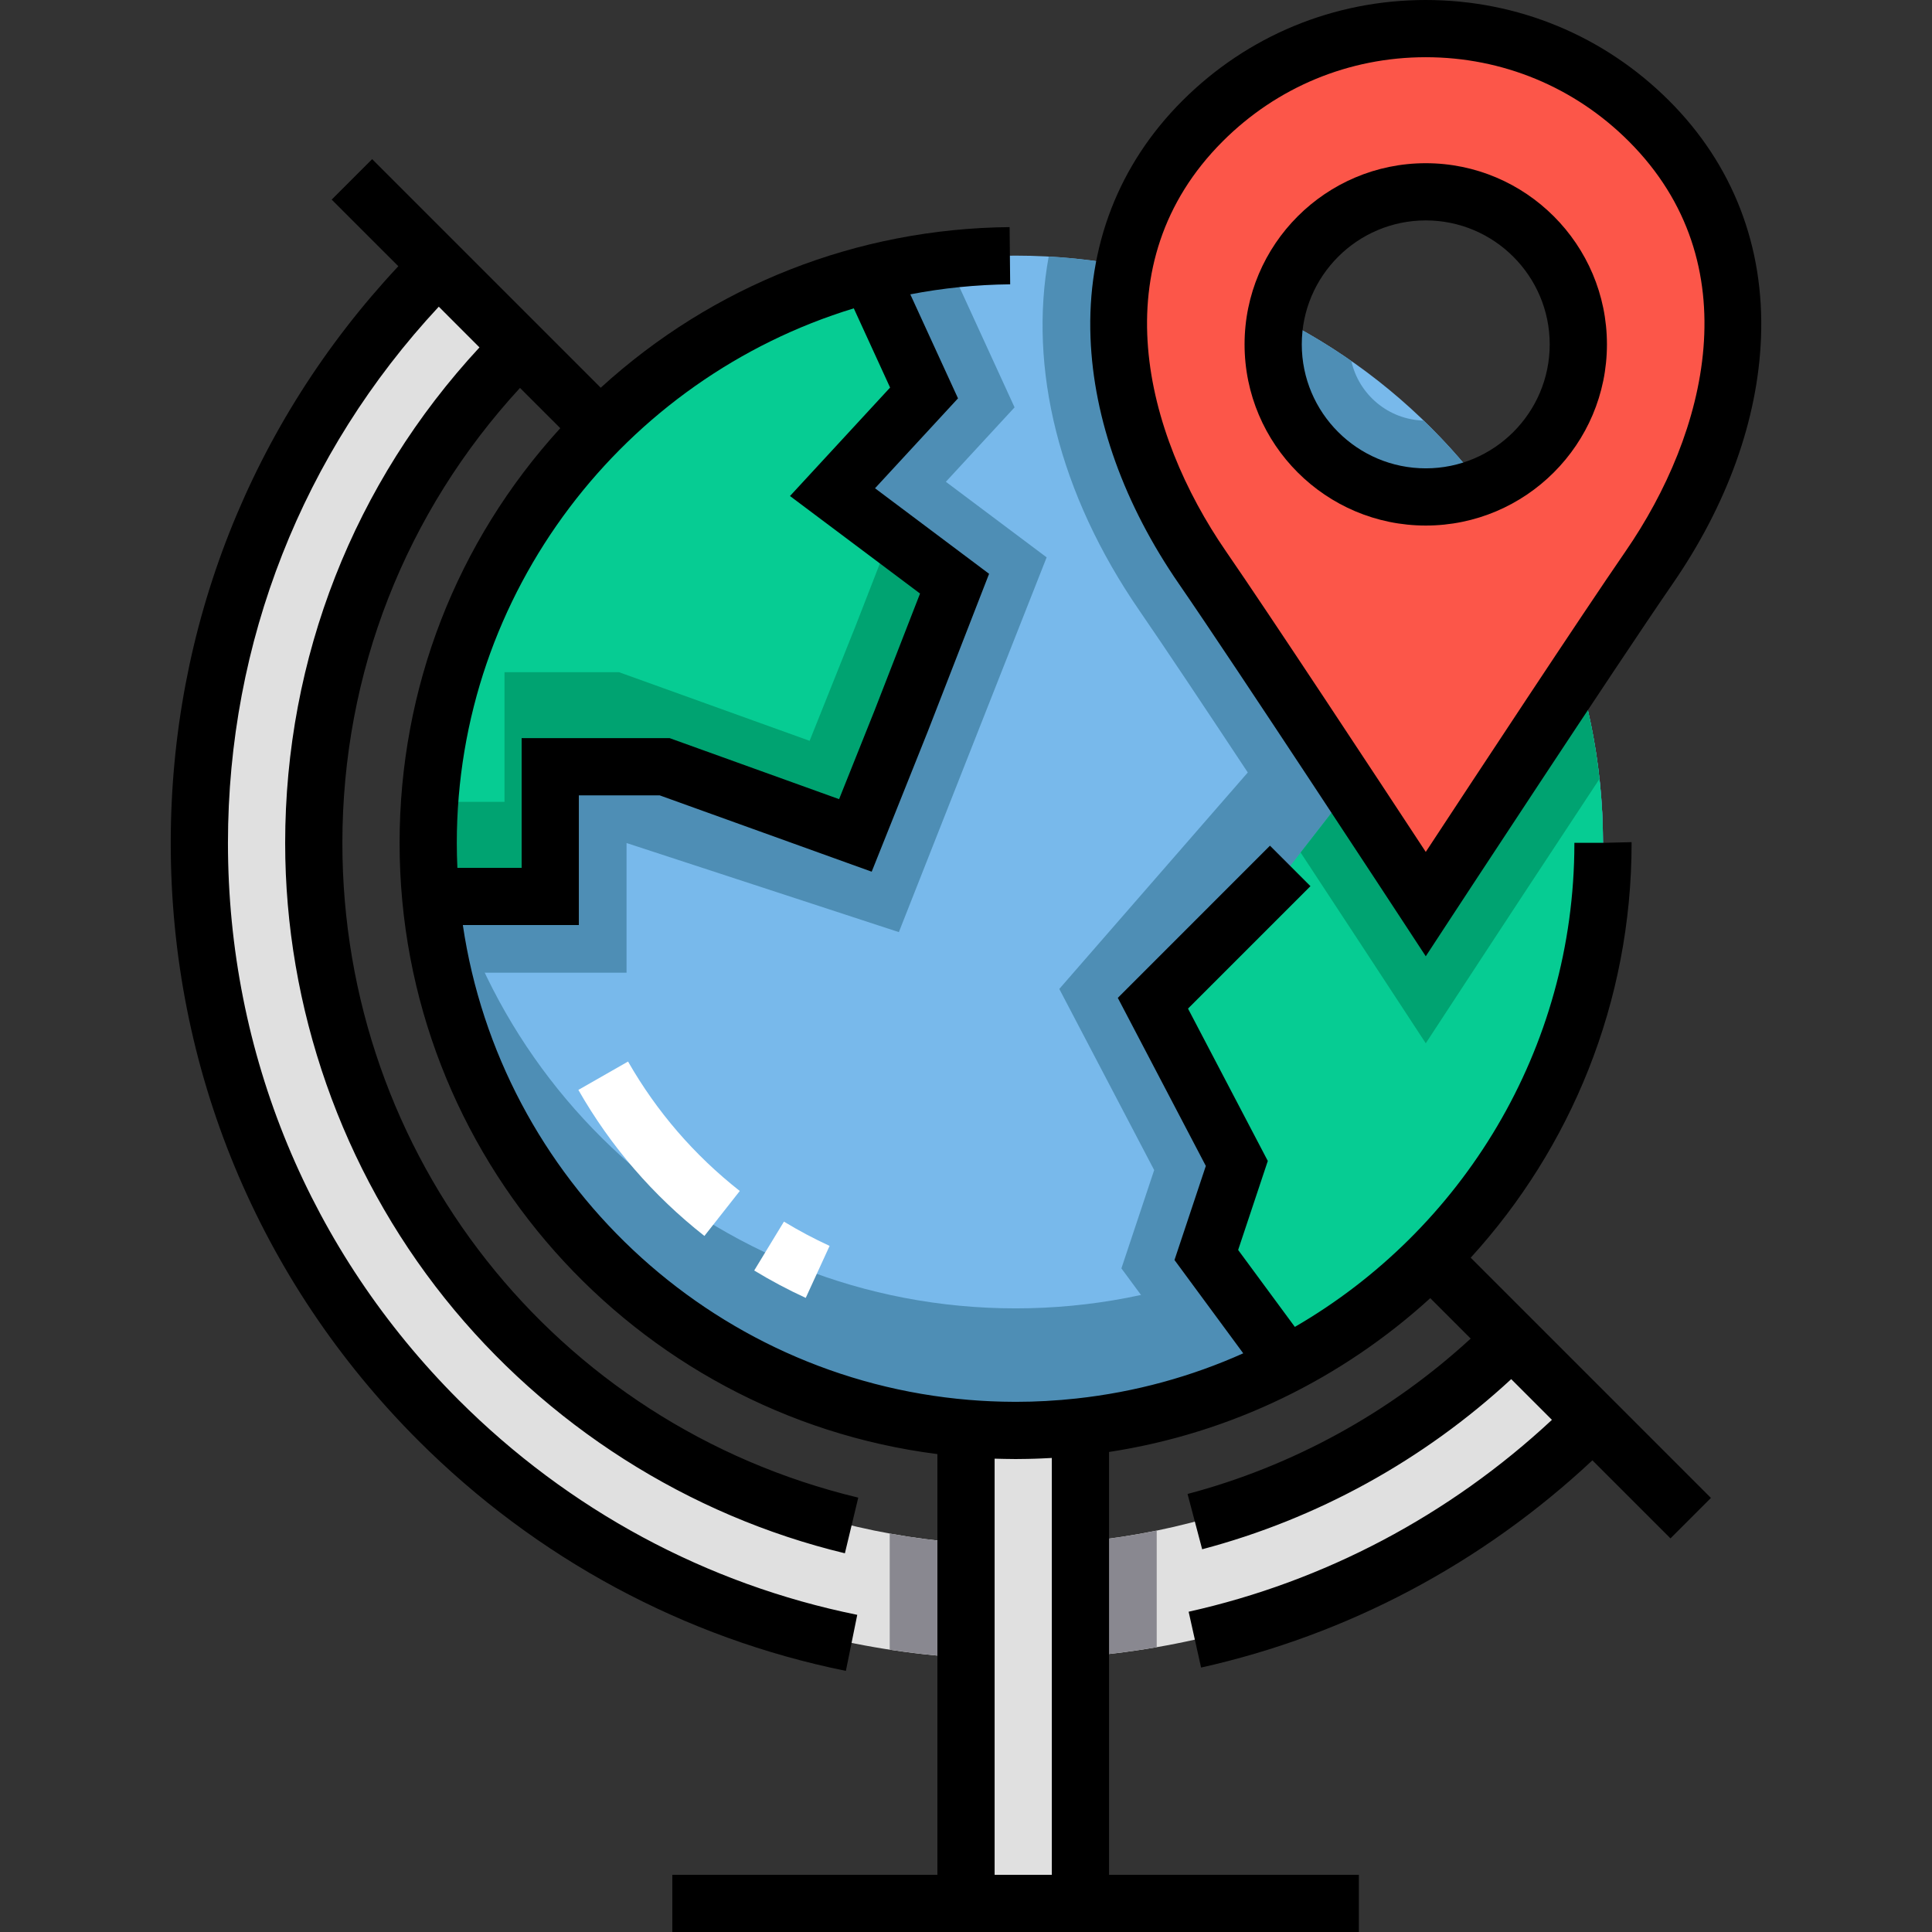
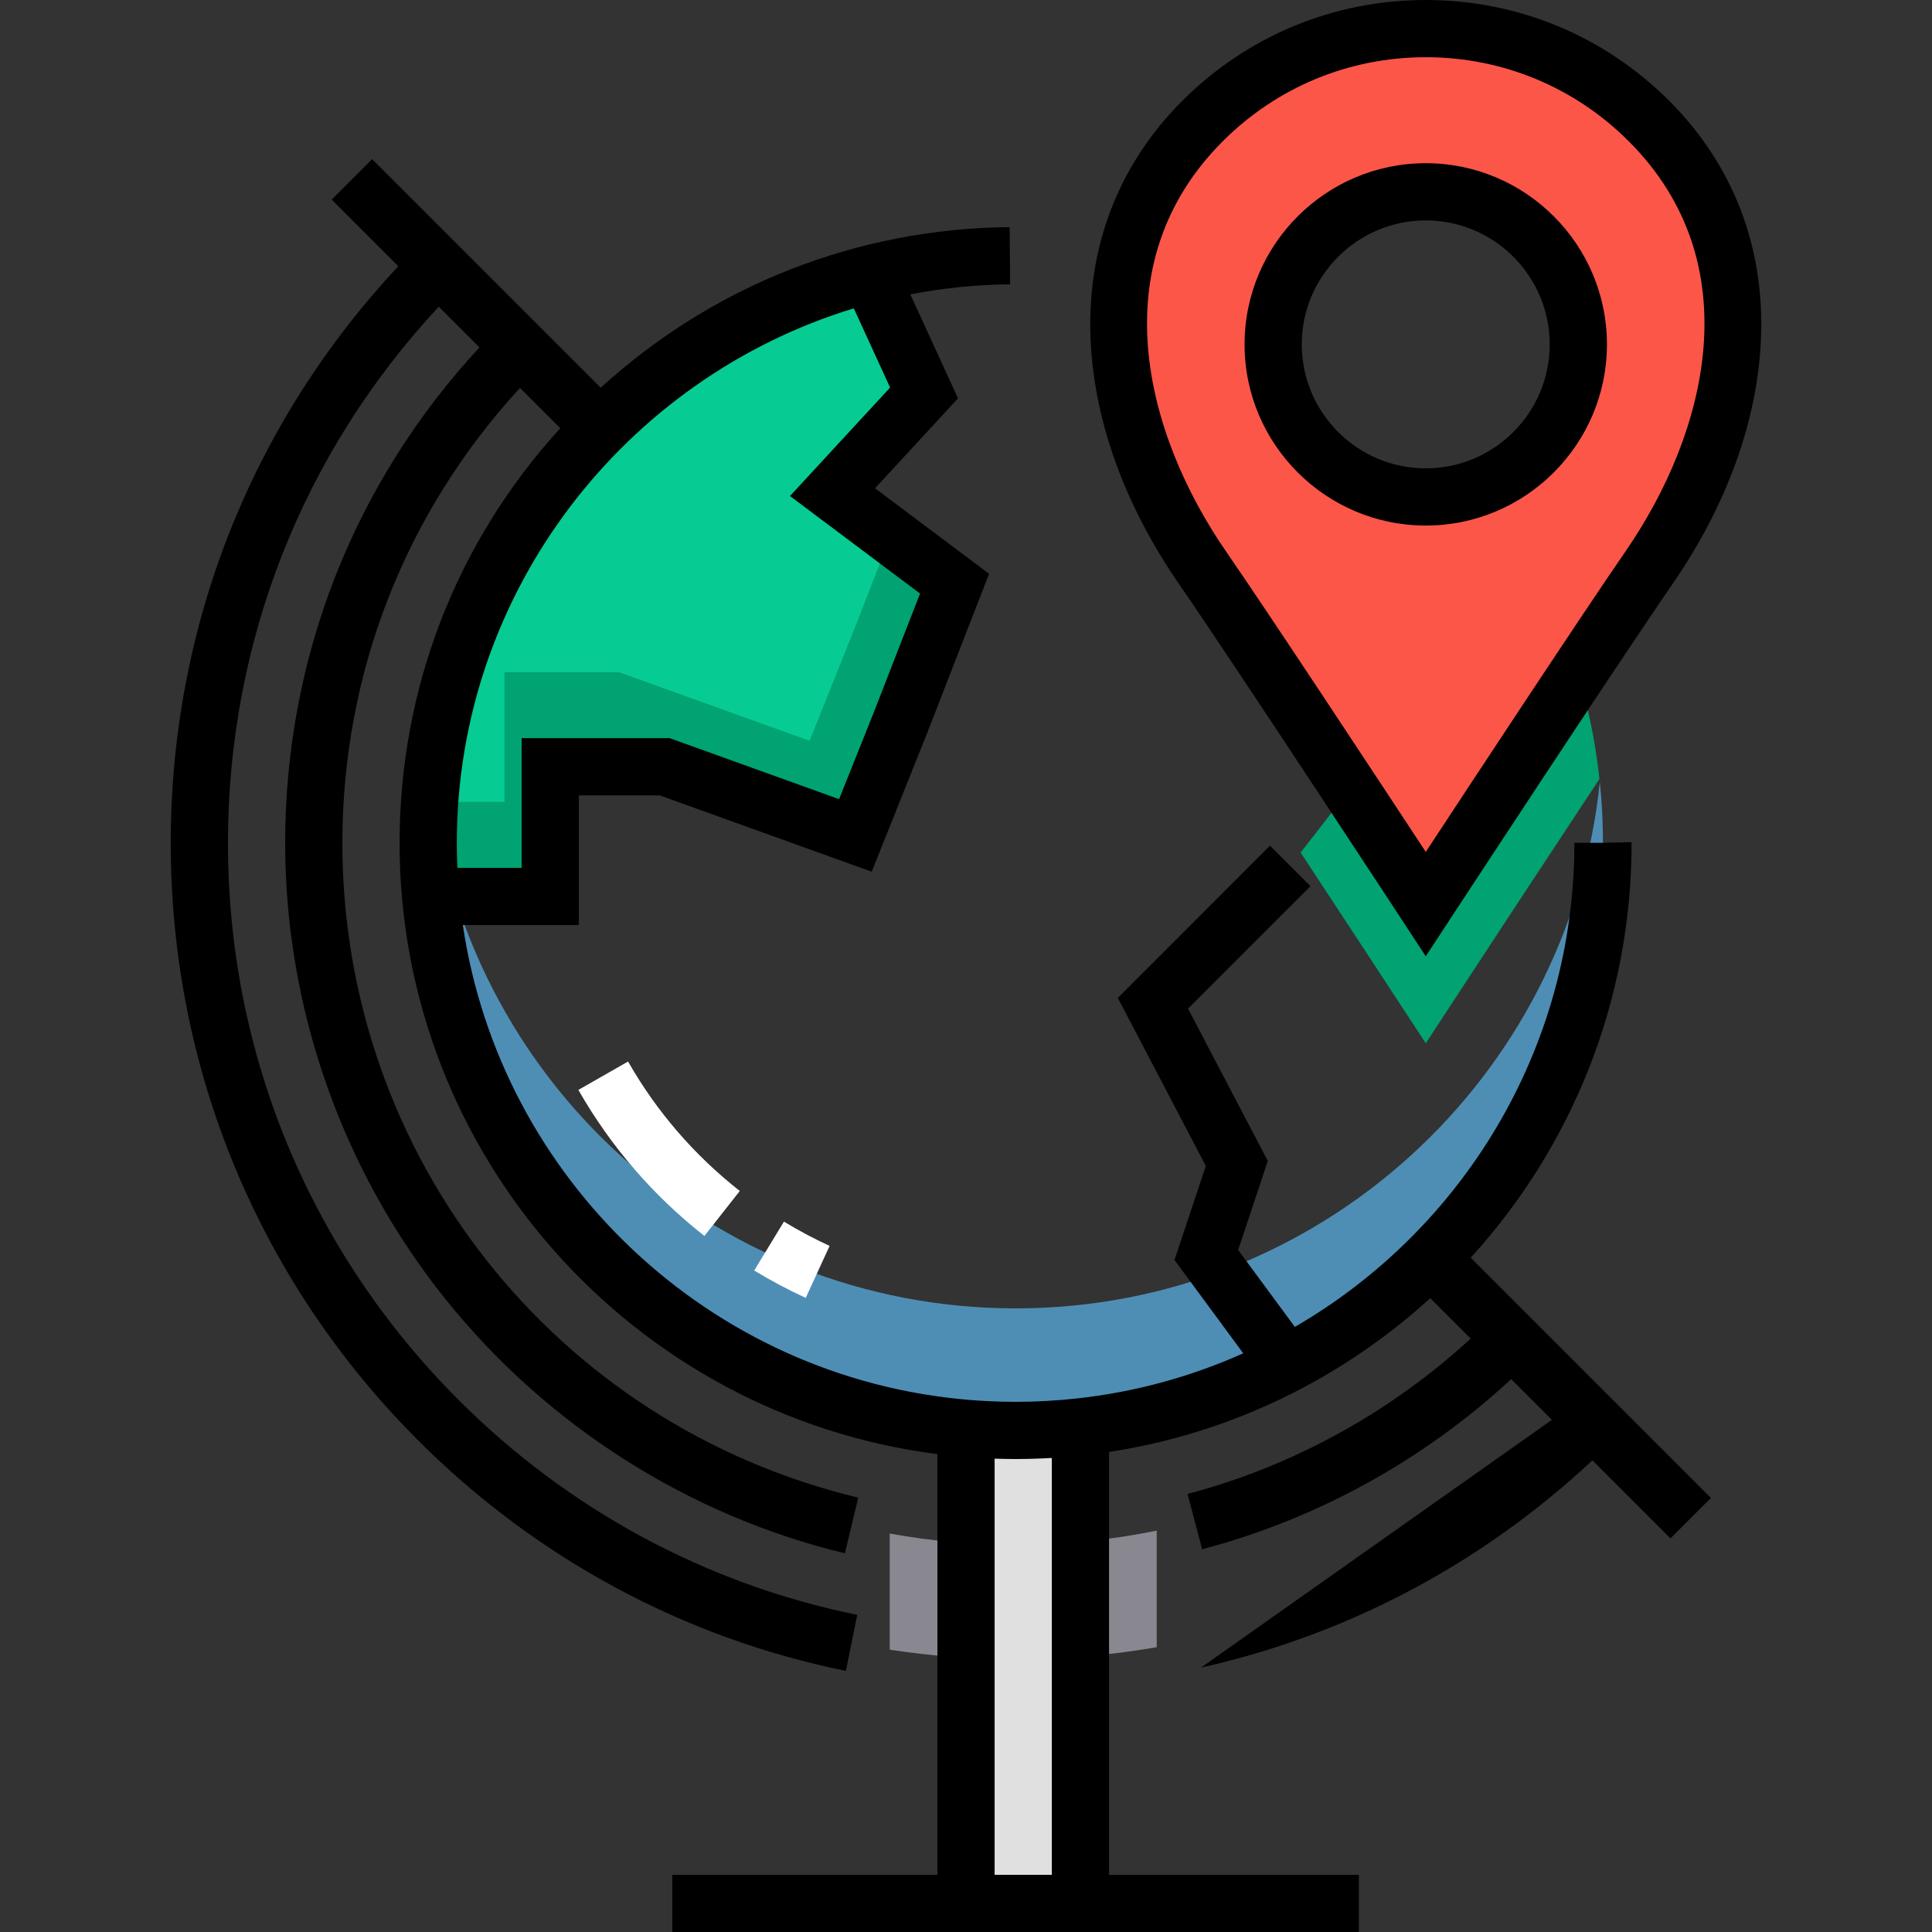
<svg xmlns="http://www.w3.org/2000/svg" width="80" height="80" viewBox="0 0 80 80" fill="none">
  <rect x="0" y="0" width="80" height="80" fill="#333333" stroke="none" />
  <g clip-path="url(#clip0_1325_3329)">
-     <path d="M42.053 63.969C26.029 63.969 12.993 50.933 12.993 34.908C12.993 26.896 16.252 19.631 21.514 14.369L18.154 11.009C11.77 17.393 8.254 25.88 8.254 34.908C8.254 43.936 11.77 52.424 18.154 58.808C24.538 65.192 33.025 68.707 42.053 68.707C51.081 68.707 59.569 65.192 65.953 58.808L62.593 55.448C57.331 60.71 50.066 63.969 42.053 63.969Z" fill="#E0E0E0" />
-     <path d="M42.053 59.23C55.486 59.23 66.376 48.341 66.376 34.908C66.376 21.475 55.486 10.585 42.053 10.585C28.62 10.585 17.73 21.475 17.73 34.908C17.73 48.341 28.62 59.23 42.053 59.23Z" fill="#78B9EB" />
    <path d="M42.053 54.177C29.474 54.177 19.125 44.627 17.861 32.381C17.775 33.212 17.731 34.055 17.731 34.908C17.731 48.341 28.62 59.231 42.053 59.231C55.487 59.231 66.376 48.341 66.376 34.908C66.376 34.055 66.332 33.212 66.246 32.381C64.982 44.627 54.633 54.177 42.053 54.177Z" fill="#4E8EB5" />
    <path d="M33.364 53.743C32.636 53.409 31.918 53.027 31.23 52.609L32.461 50.585C33.071 50.955 33.707 51.293 34.352 51.59L33.364 53.743ZM29.168 51.178C27.041 49.505 25.285 47.471 23.949 45.131L26.006 43.956C27.191 46.03 28.747 47.833 30.633 49.316L29.168 51.178Z" fill="white" />
-     <path d="M64.343 25.163L64.338 25.161C64.333 25.146 64.331 25.132 64.324 25.117C63.043 22.206 61.207 19.594 58.951 17.415C57.484 17.377 56.265 16.333 55.957 14.95C52.367 12.443 48.069 10.881 43.424 10.625C42.582 15.234 43.833 20.43 47.191 25.299C48.175 26.726 49.943 29.38 51.668 31.987L43.863 40.95L47.792 48.451L46.435 52.521L50.318 57.79C59.682 54.406 66.376 45.44 66.376 34.908C66.376 31.442 65.65 28.147 64.343 25.163Z" fill="#4E8EB5" />
-     <path d="M66.376 34.908C66.376 44.29 61.065 52.432 53.283 56.487L49.95 51.966L51.214 48.175L47.739 41.542L53.425 35.856L60.058 27.327L65.586 28.741C66.101 30.71 66.376 32.778 66.376 34.908Z" fill="#06CC93" />
-     <path d="M39.166 19.95L42.011 16.868L39.208 10.752C27.116 12.161 17.731 22.438 17.731 34.908C17.731 36.753 17.938 38.55 18.327 40.278H25.944V34.908L37.22 38.597L43.339 23.079L39.166 19.95Z" fill="#4E8EB5" />
    <path d="M39.526 24.168L37.315 29.854L35.42 34.592L27.523 31.749H22.785V37.119H17.83C17.764 36.391 17.731 35.654 17.731 34.908C17.731 23.563 25.497 14.033 36.004 11.344L38.263 16.271L34.472 20.378L39.526 24.168Z" fill="#06CC93" />
    <path d="M36.88 22.184L35.42 25.938L33.525 30.676L25.628 27.833H20.89V33.203H17.791C17.752 33.766 17.731 34.335 17.731 34.908C17.731 35.654 17.764 36.392 17.83 37.12H22.785V31.75H27.523L35.42 34.593L37.315 29.854L39.526 24.169L36.88 22.184Z" fill="#00A371" />
    <path d="M60.058 27.327L53.856 35.302C55.292 37.483 56.368 39.125 56.395 39.167L59.038 43.2L61.68 39.167C61.718 39.108 63.91 35.764 66.23 32.255C66.099 31.056 65.884 29.882 65.586 28.741L60.058 27.327Z" fill="#00A371" />
    <path d="M68.283 5.014C63.177 -0.092 54.898 -0.092 49.792 5.014C44.685 10.121 45.692 17.561 49.792 23.506C52.184 26.975 59.038 37.435 59.038 37.435C59.038 37.435 65.891 26.975 68.284 23.506C72.383 17.561 73.39 10.121 68.283 5.014ZM59.038 20.578C55.548 20.578 52.72 17.749 52.72 14.26C52.72 10.771 55.549 7.943 59.038 7.943C62.526 7.943 65.355 10.771 65.355 14.26C65.355 17.749 62.527 20.578 59.038 20.578Z" fill="#FC5649" />
    <path d="M47.897 68.207V63.379C46.009 63.766 44.055 63.969 42.053 63.969C40.275 63.969 38.533 63.808 36.841 63.5V68.309C38.551 68.572 40.291 68.707 42.053 68.707C44.033 68.707 45.986 68.538 47.897 68.207Z" fill="#898890" />
    <path d="M42.053 59.231C41.362 59.231 40.677 59.2 40 59.144V78.815H44.738V59.083C43.857 59.18 42.961 59.231 42.053 59.231Z" fill="#E0E0E0" />
-     <path d="M67.561 34.908L67.56 34.872L66.376 34.9H65.191L65.192 34.923C65.187 43.467 60.527 50.941 53.617 54.944L51.269 51.758L52.497 48.072L49.193 41.764L54.263 36.694L52.587 35.018L46.286 41.32L49.931 48.279L48.633 52.174L51.48 56.038C49.33 57.001 47.007 57.644 44.571 57.909C44.383 57.929 44.196 57.947 44.008 57.963C43.99 57.965 43.973 57.967 43.955 57.968C43.755 57.984 43.555 57.998 43.355 58.009C43.344 58.01 43.332 58.011 43.321 58.012C43.126 58.022 42.932 58.03 42.738 58.036C42.719 58.036 42.7 58.038 42.682 58.038C42.471 58.044 42.262 58.047 42.053 58.047C41.877 58.047 41.701 58.044 41.526 58.04C41.431 58.038 41.336 58.035 41.24 58.031C41.166 58.029 41.093 58.026 41.019 58.023C40.899 58.017 40.779 58.011 40.658 58.004C40.611 58.001 40.564 57.998 40.517 57.995C40.389 57.986 40.261 57.977 40.133 57.967C29.4 57.08 20.721 48.837 19.165 38.304H23.969V32.934H27.316L36.095 36.095L38.419 30.284L40.956 23.76L36.233 20.218L39.669 16.495L37.694 12.188C39.036 11.929 40.417 11.787 41.829 11.773L41.806 9.404C35.48 9.465 29.517 11.817 24.875 16.055L15.41 6.589L13.734 8.265L16.494 11.024C10.409 17.526 7.07 25.96 7.07 34.908C7.07 44.253 10.709 53.038 17.316 59.645C22.199 64.528 28.323 67.828 35.026 69.188L35.497 66.867C29.251 65.599 23.544 62.523 18.991 57.97C12.831 51.81 9.439 43.62 9.439 34.908C9.439 26.593 12.53 18.752 18.169 12.699L19.854 14.385C14.656 19.995 11.808 27.237 11.808 34.908C11.808 41.732 14.155 48.426 18.417 53.759C22.613 59.008 28.497 62.758 34.985 64.318L35.539 62.014C22.961 58.991 14.177 47.845 14.177 34.908C14.177 27.87 16.781 21.224 21.532 16.063L23.2 17.73C18.902 22.438 16.546 28.496 16.546 34.908C16.546 47.877 26.274 58.615 38.816 60.211V77.631H27.839V80H38.816H45.923H56.268V77.631H45.923V60.123C51.001 59.346 55.591 57.067 59.224 53.754L60.898 55.428C57.563 58.492 53.534 60.709 49.174 61.862L49.779 64.152C54.544 62.892 58.944 60.466 62.576 57.107L64.262 58.793C60.016 62.747 54.839 65.485 49.219 66.738L49.734 69.05C55.794 67.699 61.372 64.741 65.938 60.469L69.171 63.701L70.846 62.026L60.899 52.079C65.035 47.544 67.561 41.516 67.561 34.908ZM35.354 12.768L36.857 16.048L32.712 20.539L38.097 24.577L36.215 29.415L34.745 33.091L27.73 30.565H21.6V35.935H18.939C18.924 35.595 18.915 35.253 18.915 34.909C18.915 24.52 25.863 15.659 35.354 12.768ZM43.554 60.371V77.631H41.185V60.4C41.21 60.401 41.234 60.401 41.26 60.402C41.372 60.406 41.485 60.408 41.597 60.41C41.705 60.412 41.813 60.413 41.92 60.414C41.964 60.414 42.009 60.416 42.053 60.416C42.104 60.416 42.154 60.414 42.204 60.414C42.317 60.413 42.429 60.412 42.542 60.41C42.646 60.408 42.75 60.405 42.854 60.402C42.942 60.399 43.03 60.396 43.118 60.392C43.248 60.386 43.378 60.38 43.507 60.373C43.523 60.372 43.538 60.372 43.554 60.371Z" fill="black" />
+     <path d="M67.561 34.908L67.56 34.872L66.376 34.9H65.191L65.192 34.923C65.187 43.467 60.527 50.941 53.617 54.944L51.269 51.758L52.497 48.072L49.193 41.764L54.263 36.694L52.587 35.018L46.286 41.32L49.931 48.279L48.633 52.174L51.48 56.038C49.33 57.001 47.007 57.644 44.571 57.909C44.383 57.929 44.196 57.947 44.008 57.963C43.99 57.965 43.973 57.967 43.955 57.968C43.755 57.984 43.555 57.998 43.355 58.009C43.344 58.01 43.332 58.011 43.321 58.012C43.126 58.022 42.932 58.03 42.738 58.036C42.719 58.036 42.7 58.038 42.682 58.038C42.471 58.044 42.262 58.047 42.053 58.047C41.877 58.047 41.701 58.044 41.526 58.04C41.431 58.038 41.336 58.035 41.24 58.031C41.166 58.029 41.093 58.026 41.019 58.023C40.899 58.017 40.779 58.011 40.658 58.004C40.611 58.001 40.564 57.998 40.517 57.995C40.389 57.986 40.261 57.977 40.133 57.967C29.4 57.08 20.721 48.837 19.165 38.304H23.969V32.934H27.316L36.095 36.095L38.419 30.284L40.956 23.76L36.233 20.218L39.669 16.495L37.694 12.188C39.036 11.929 40.417 11.787 41.829 11.773L41.806 9.404C35.48 9.465 29.517 11.817 24.875 16.055L15.41 6.589L13.734 8.265L16.494 11.024C10.409 17.526 7.07 25.96 7.07 34.908C7.07 44.253 10.709 53.038 17.316 59.645C22.199 64.528 28.323 67.828 35.026 69.188L35.497 66.867C29.251 65.599 23.544 62.523 18.991 57.97C12.831 51.81 9.439 43.62 9.439 34.908C9.439 26.593 12.53 18.752 18.169 12.699L19.854 14.385C14.656 19.995 11.808 27.237 11.808 34.908C11.808 41.732 14.155 48.426 18.417 53.759C22.613 59.008 28.497 62.758 34.985 64.318L35.539 62.014C22.961 58.991 14.177 47.845 14.177 34.908C14.177 27.87 16.781 21.224 21.532 16.063L23.2 17.73C18.902 22.438 16.546 28.496 16.546 34.908C16.546 47.877 26.274 58.615 38.816 60.211V77.631H27.839V80H38.816H45.923H56.268V77.631H45.923V60.123C51.001 59.346 55.591 57.067 59.224 53.754L60.898 55.428C57.563 58.492 53.534 60.709 49.174 61.862L49.779 64.152C54.544 62.892 58.944 60.466 62.576 57.107L64.262 58.793L49.734 69.05C55.794 67.699 61.372 64.741 65.938 60.469L69.171 63.701L70.846 62.026L60.899 52.079C65.035 47.544 67.561 41.516 67.561 34.908ZM35.354 12.768L36.857 16.048L32.712 20.539L38.097 24.577L36.215 29.415L34.745 33.091L27.73 30.565H21.6V35.935H18.939C18.924 35.595 18.915 35.253 18.915 34.909C18.915 24.52 25.863 15.659 35.354 12.768ZM43.554 60.371V77.631H41.185V60.4C41.21 60.401 41.234 60.401 41.26 60.402C41.372 60.406 41.485 60.408 41.597 60.41C41.705 60.412 41.813 60.413 41.92 60.414C41.964 60.414 42.009 60.416 42.053 60.416C42.104 60.416 42.154 60.414 42.204 60.414C42.317 60.413 42.429 60.412 42.542 60.41C42.646 60.408 42.75 60.405 42.854 60.402C42.942 60.399 43.03 60.396 43.118 60.392C43.248 60.386 43.378 60.38 43.507 60.373C43.523 60.372 43.538 60.372 43.554 60.371Z" fill="black" />
    <path d="M69.121 4.177C66.428 1.483 62.847 0 59.038 0C55.228 0 51.647 1.483 48.954 4.177C46.322 6.809 45.009 10.203 45.156 13.992C45.287 17.373 46.553 20.896 48.817 24.178C51.174 27.596 57.978 37.98 58.047 38.085L59.038 39.597L60.028 38.085C60.097 37.98 66.901 27.596 69.258 24.178C71.522 20.896 72.788 17.373 72.919 13.992C73.067 10.203 71.753 6.809 69.121 4.177ZM67.308 22.833C65.484 25.479 61.03 32.244 59.038 35.276C57.046 32.244 52.592 25.479 50.767 22.833C47.389 17.935 45.579 10.902 50.63 5.852C52.875 3.606 55.861 2.369 59.038 2.369C62.214 2.369 65.2 3.606 67.446 5.852C72.496 10.902 70.686 17.936 67.308 22.833Z" fill="black" />
    <path d="M59.038 6.758C54.901 6.758 51.535 10.123 51.535 14.26C51.535 18.397 54.901 21.762 59.038 21.762C63.174 21.762 66.54 18.397 66.54 14.26C66.54 10.123 63.174 6.758 59.038 6.758ZM59.038 19.393C56.207 19.393 53.904 17.09 53.904 14.26C53.904 11.43 56.207 9.127 59.038 9.127C61.868 9.127 64.17 11.43 64.17 14.26C64.17 17.09 61.868 19.393 59.038 19.393Z" fill="black" />
  </g>
  <defs>
    <clipPath id="clip0_1325_3329">
      <rect width="80" height="80" fill="white" />
    </clipPath>
  </defs>
</svg>